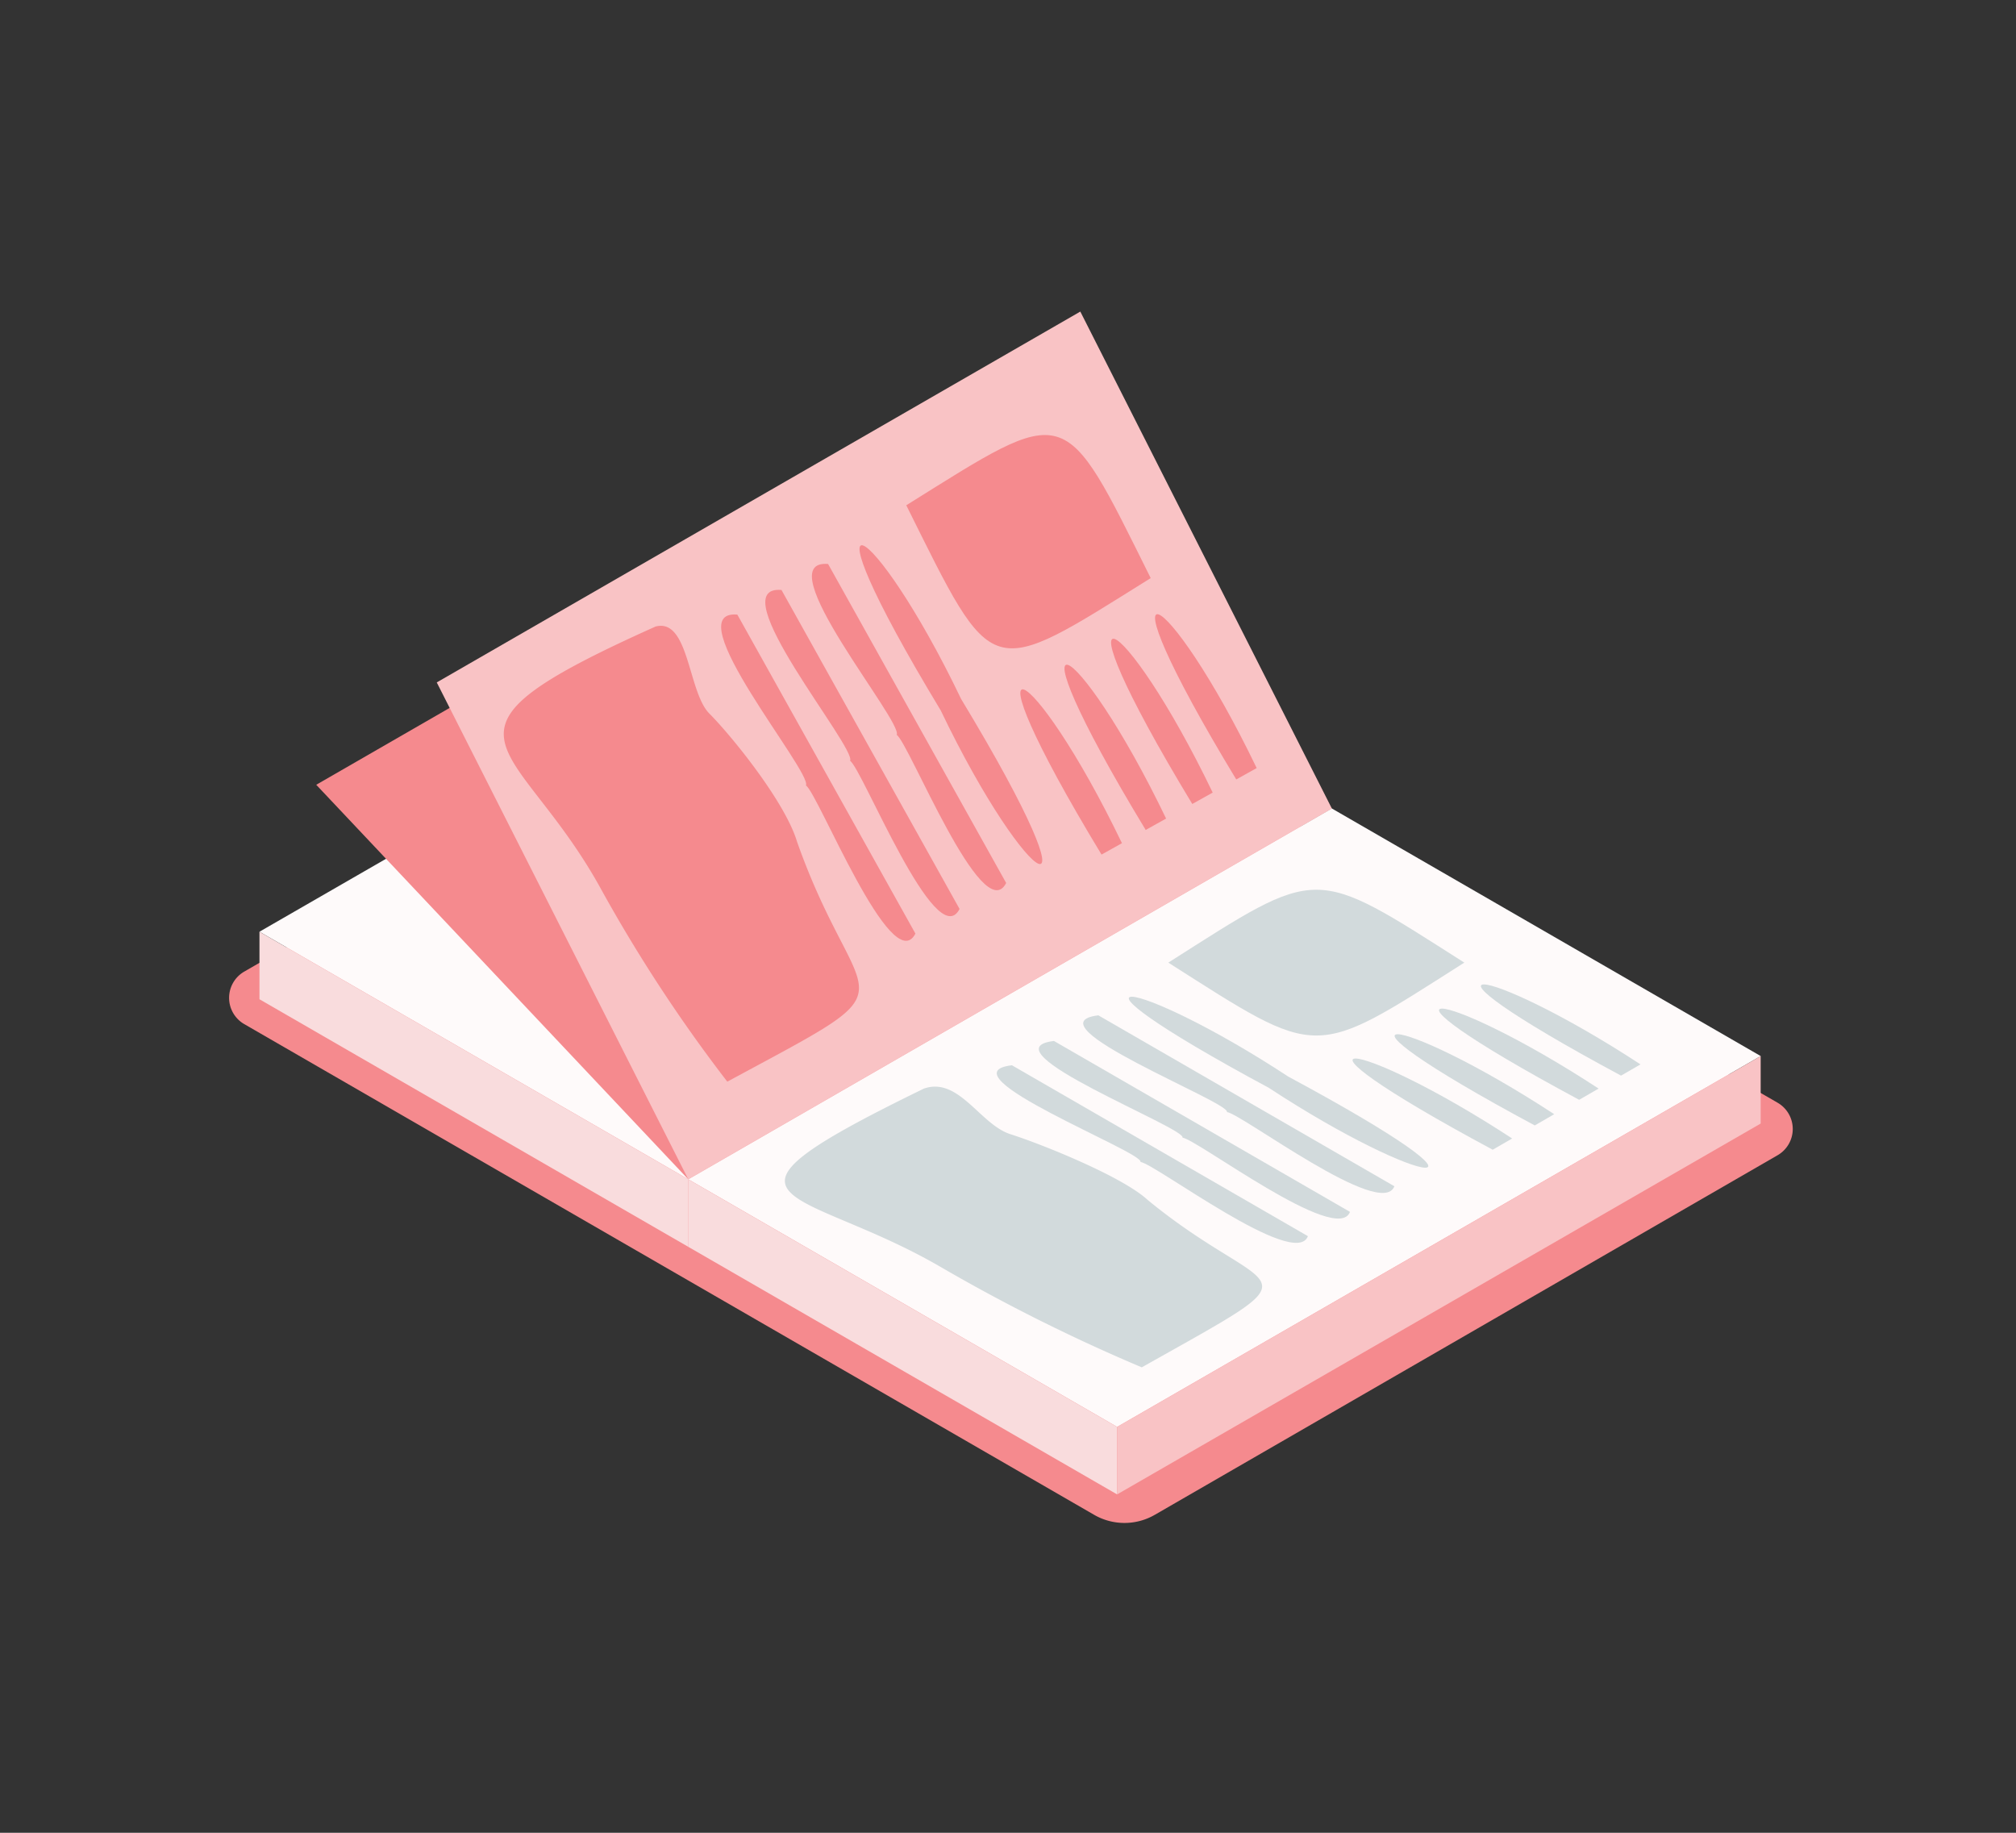
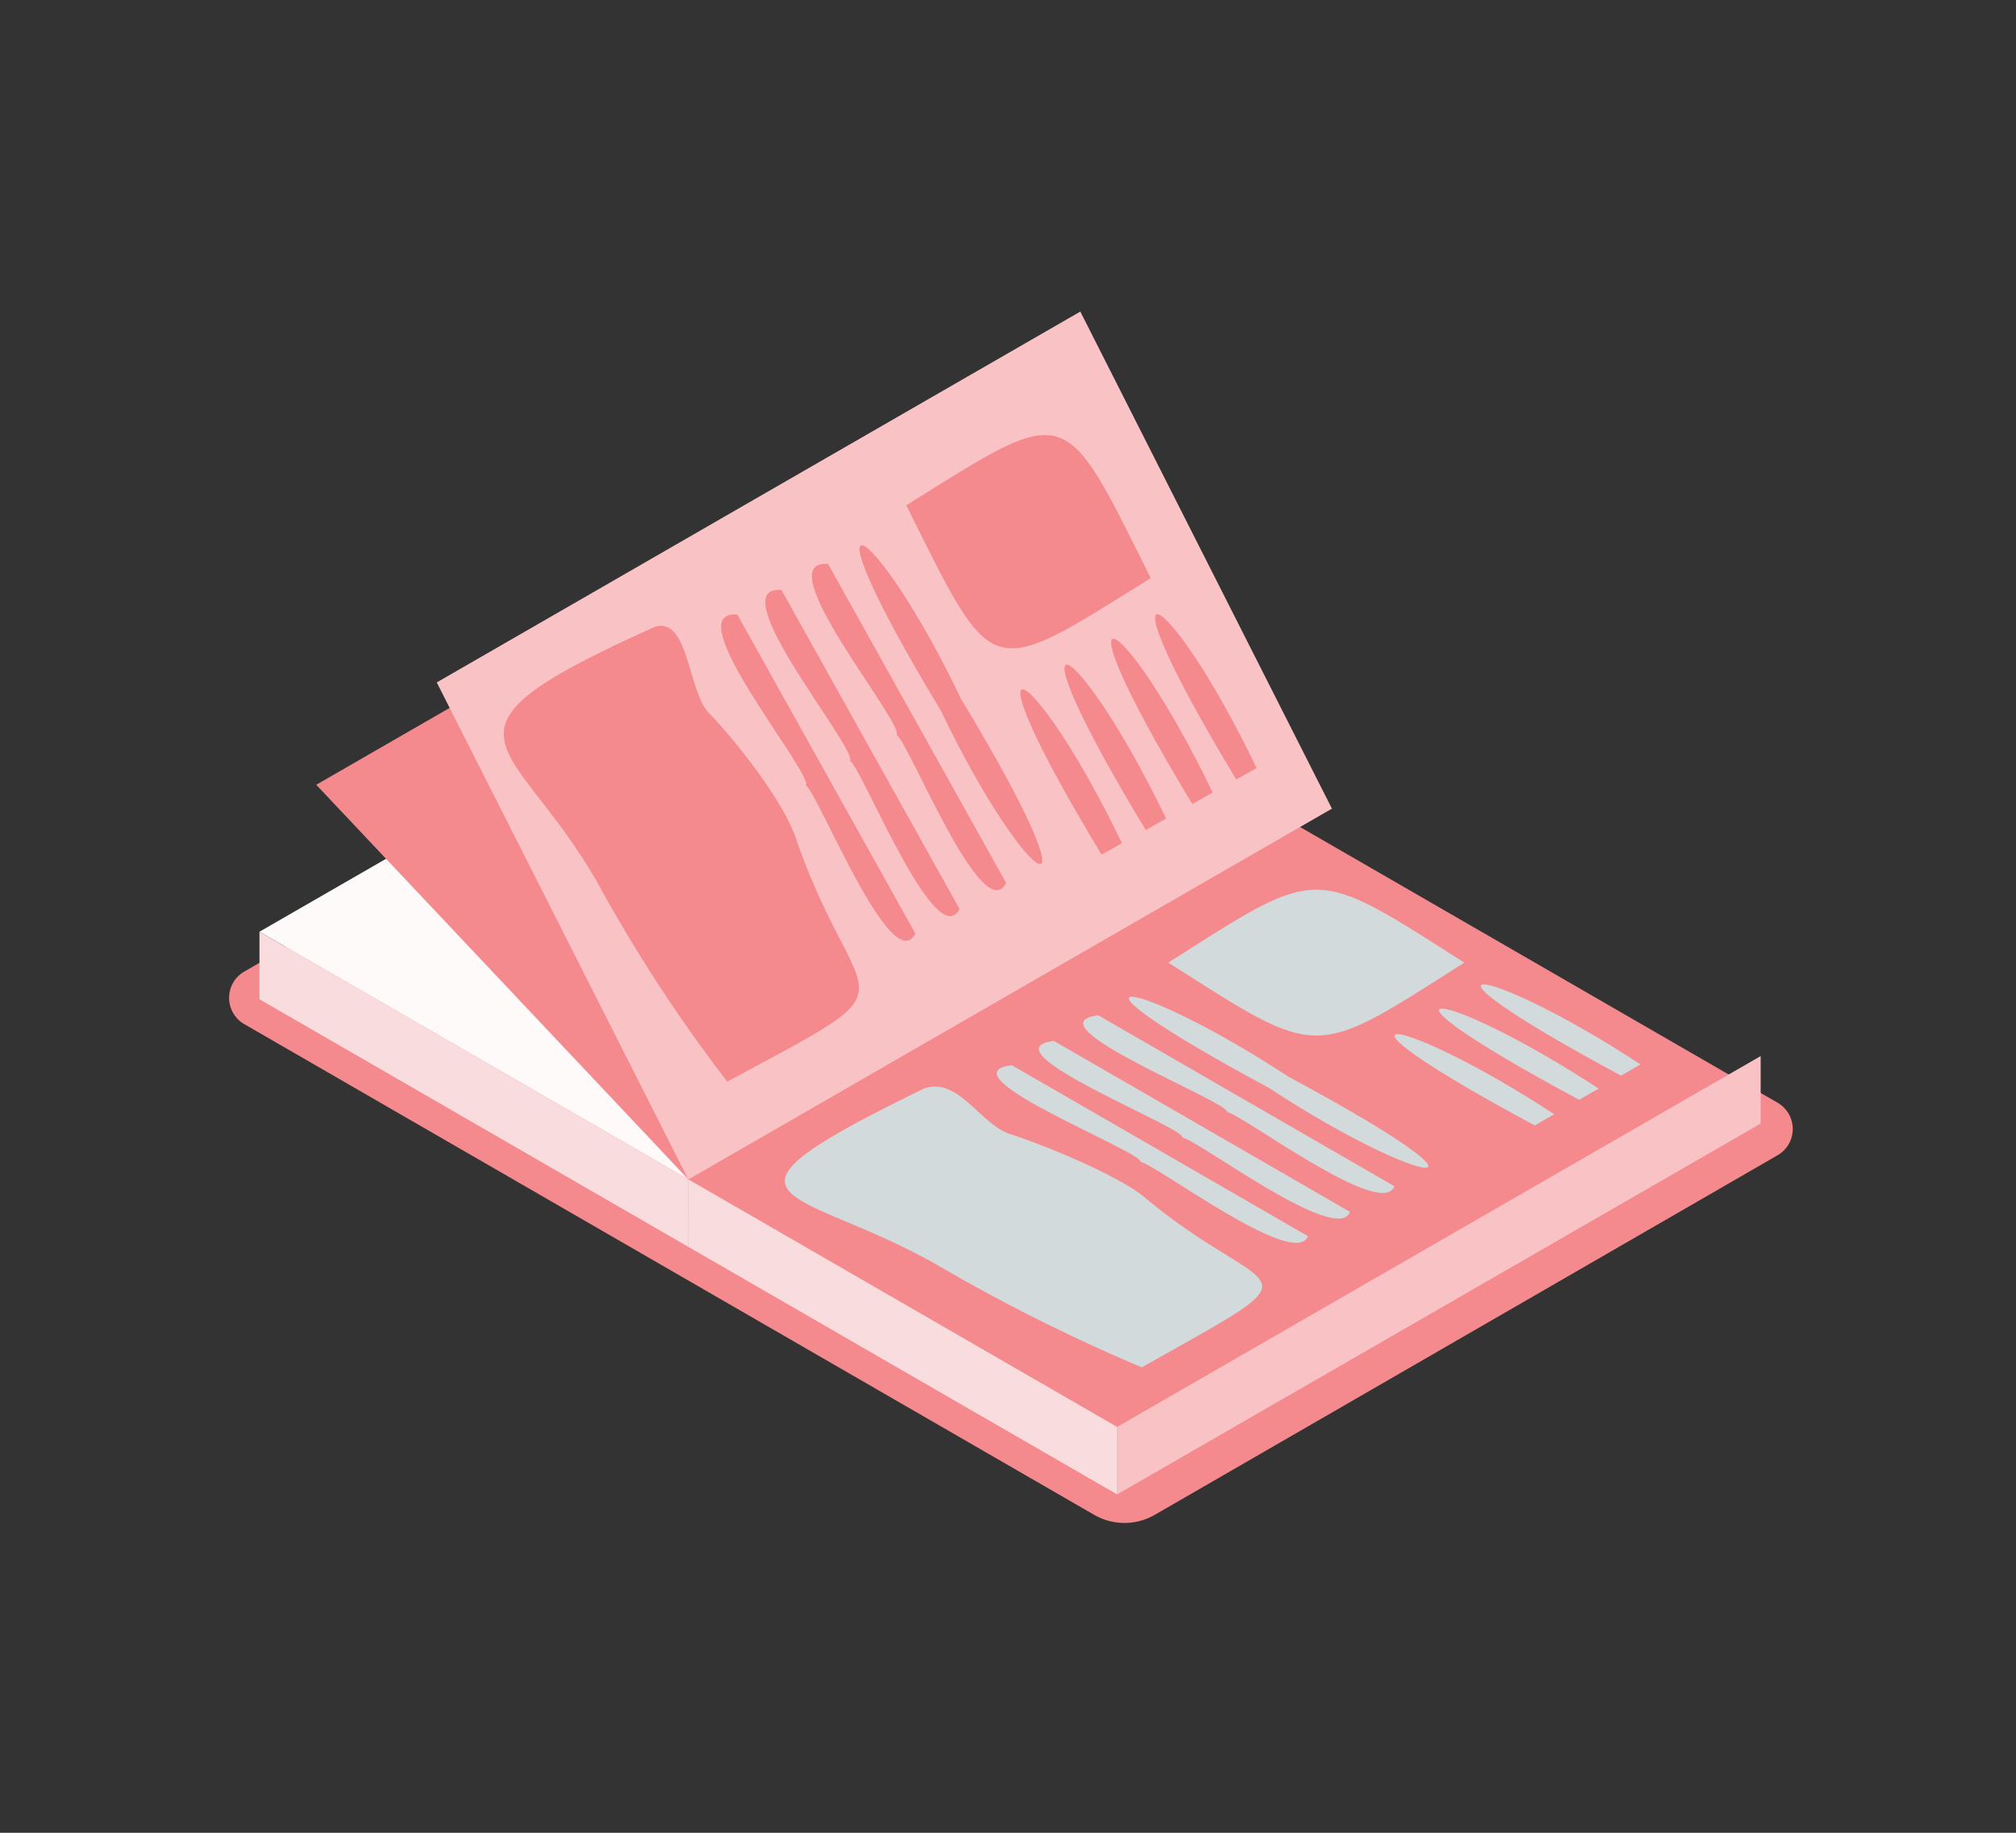
<svg xmlns="http://www.w3.org/2000/svg" width="220" height="200" viewBox="0 0 220 200">
  <rect x="0" y="0" width="220" height="200" fill="#333333" stroke="none" />
  <defs>
    <clipPath id="clip-path">
      <rect id="Rectangle_5134" data-name="Rectangle 5134" width="220" height="200" transform="translate(-2513 -18582)" fill="#fff" />
    </clipPath>
    <clipPath id="clip-path-2">
      <rect id="Rectangle_3529" data-name="Rectangle 3529" width="170.638" height="132.189" fill="none" />
    </clipPath>
  </defs>
  <g id="Mask_Group_379" data-name="Mask Group 379" transform="translate(2513 18582)" clip-path="url(#clip-path)">
    <g id="Group_3043" data-name="Group 3043" transform="translate(-2488 -18548)">
      <g id="Group_3042" data-name="Group 3042" clip-path="url(#clip-path-2)">
        <path id="Path_13559" data-name="Path 13559" d="M101.02,188.724l67.963-39.239a3.309,3.309,0,0,0,0-5.731L76.235,90.206a6.618,6.618,0,0,0-6.618,0L1.655,129.445a3.309,3.309,0,0,0,0,5.731L94.4,188.724a6.618,6.618,0,0,0,6.618,0" transform="translate(0 -57.421)" fill="#f58a8e" />
        <path id="Path_13560" data-name="Path 13560" d="M9.281,116.649l46.8,27.018L126.306,103.2,79.51,76.181Z" transform="translate(-5.967 -48.975)" fill="#fefafa" />
        <path id="Path_13561" data-name="Path 13561" d="M26.629,71.745,67.23,114.8l70.228-40.468-40.6-43.054Z" transform="translate(-17.119 -20.107)" fill="#f58a8e" />
        <path id="Path_13562" data-name="Path 13562" d="M56.077,216.514,9.281,189.5v7.365l46.8,27.018Z" transform="translate(-5.966 -121.822)" fill="#f9dcdd" />
-         <path id="Path_13563" data-name="Path 13563" d="M140.317,192.3l46.8,27.018,70.228-40.467-46.8-27.018Z" transform="translate(-90.206 -97.61)" fill="#fefafa" />
        <path id="Path_13564" data-name="Path 13564" d="M187.113,292.168l-46.8-27.018v7.365l46.8,27.018Z" transform="translate(-90.206 -170.458)" fill="#f9dcdd" />
        <path id="Path_13565" data-name="Path 13565" d="M271.352,267.956l70.229-40.468v7.365l-70.229,40.468Z" transform="translate(-174.445 -146.246)" fill="#f9c3c5" />
        <path id="Path_13566" data-name="Path 13566" d="M63.457,40.468,90.906,94.692l70.229-40.467L133.686,0Z" transform="translate(-40.795 0)" fill="#f9c3c5" />
        <path id="Path_13567" data-name="Path 13567" d="M287,184.617c16.682,10.621,15.648,10.59,32.3,0-16.681-10.618-15.648-10.587-32.3,0" transform="translate(-184.505 -113.572)" fill="#d2dadc" />
        <path id="Path_13568" data-name="Path 13568" d="M399.93,214.324c-16.987-11.118-27.8-12.558-2.122,1.226l2.122-1.226" transform="translate(-245.909 -132.174)" fill="#d2dadc" />
        <path id="Path_13569" data-name="Path 13569" d="M387.131,221.713c-16.987-11.118-27.8-12.558-2.122,1.226l2.122-1.226" transform="translate(-237.681 -136.924)" fill="#d2dadc" />
        <path id="Path_13570" data-name="Path 13570" d="M373.568,229.544c-16.987-11.118-27.8-12.558-2.122,1.226l2.122-1.226" transform="translate(-228.962 -141.958)" fill="#d2dadc" />
-         <path id="Path_13571" data-name="Path 13571" d="M360.715,236.964c-16.987-11.118-27.8-12.558-2.122,1.226l2.122-1.226" transform="translate(-220.699 -146.728)" fill="#d2dadc" />
        <path id="Path_13572" data-name="Path 13572" d="M262.65,215.042c-7.786.926,14.417,9.494,14.027,10.551,1.663.237,16.895,11.8,18.272,8.1l-32.3-18.649" transform="translate(-167.786 -138.245)" fill="#d2dadc" />
        <path id="Path_13573" data-name="Path 13573" d="M249.086,222.872c-7.786.926,14.417,9.494,14.027,10.551,1.664.237,16.895,11.8,18.272,8.1l-32.3-18.649" transform="translate(-159.066 -143.278)" fill="#d2dadc" />
        <path id="Path_13574" data-name="Path 13574" d="M236.234,230.293c-7.786.926,14.417,9.494,14.027,10.551,1.663.237,16.895,11.8,18.272,8.1l-32.3-18.649" transform="translate(-150.804 -148.049)" fill="#d2dadc" />
        <path id="Path_13575" data-name="Path 13575" d="M292.324,218.073c-16.677-10.954-28-12.693-2.122,1.226,16.675,10.952,28.006,12.694,2.122-1.226" transform="translate(-176.738 -134.59)" fill="#d2dadc" />
        <path id="Path_13576" data-name="Path 13576" d="M185.01,237.042c3.8-1.311,6.113,3.9,9.417,4.972,3.493,1.11,12.24,4.633,14.991,7.176,13.576,11.16,19.735,6.807-.636,18.273a193.77,193.77,0,0,1-22.078-11.03c-15.333-8.852-27.913-6.62-1.694-19.391" transform="translate(-109.183 -152.253)" fill="#d2dadc" />
        <path id="Path_13577" data-name="Path 13577" d="M206.93,45.386c9.653,19.4,8.811,19.1,26.673,7.947-9.654-19.4-8.812-19.1-26.673-7.947" transform="translate(-133.03 -24.249)" fill="#f58a8e" />
        <path id="Path_13578" data-name="Path 13578" d="M294.037,109.259c-9.712-20.194-18.08-24.93-2.228,1.243l2.228-1.243" transform="translate(-181.9 -59.445)" fill="#f58a8e" />
        <path id="Path_13579" data-name="Path 13579" d="M280.6,116.751c-9.712-20.194-18.08-24.93-2.228,1.243l2.228-1.243" transform="translate(-173.262 -64.261)" fill="#f58a8e" />
        <path id="Path_13580" data-name="Path 13580" d="M266.362,124.692c-9.712-20.194-18.08-24.93-2.228,1.243l2.228-1.243" transform="translate(-164.108 -69.367)" fill="#f58a8e" />
        <path id="Path_13581" data-name="Path 13581" d="M252.869,132.216c-9.712-20.194-18.08-24.93-2.228,1.243l2.228-1.243" transform="translate(-155.434 -74.204)" fill="#f58a8e" />
        <path id="Path_13582" data-name="Path 13582" d="M179.854,77.1c-6.788-.583,8.22,17.223,7.488,18.65,1.282.75,9.37,21.158,11.946,16.161-4.844-8.676-14.591-26.137-19.434-34.811" transform="translate(-114.487 -49.555)" fill="#f58a8e" />
        <path id="Path_13583" data-name="Path 13583" d="M165.614,85.039c-6.788-.583,8.22,17.223,7.488,18.65,1.282.75,9.37,21.158,11.946,16.161-4.844-8.676-14.591-26.137-19.434-34.811" transform="translate(-105.333 -54.66)" fill="#f58a8e" />
        <path id="Path_13584" data-name="Path 13584" d="M152.121,92.563c-6.788-.583,8.22,17.223,7.488,18.65,1.282.75,9.37,21.158,11.946,16.161-4.844-8.676-14.591-26.137-19.434-34.811" transform="translate(-96.658 -59.497)" fill="#f58a8e" />
        <path id="Path_13585" data-name="Path 13585" d="M203.727,88.173c-9.52-19.882-18.2-25.175-2.228,1.243,9.519,19.879,18.2,25.177,2.228-1.243" transform="translate(-123.845 -45.9)" fill="#f58a8e" />
        <path id="Path_13586" data-name="Path 13586" d="M100.506,96.095c3.648-.953,3.534,7.124,5.847,9.479,2.453,2.458,8.309,9.686,9.594,14.025,6.879,19.415,13.655,14.662-7.617,26.163a165.693,165.693,0,0,1-13.95-21.322c-9.226-16.524-20.481-16.406,6.127-28.346" transform="translate(-53.962 -61.727)" fill="#f58a8e" />
      </g>
    </g>
  </g>
</svg>